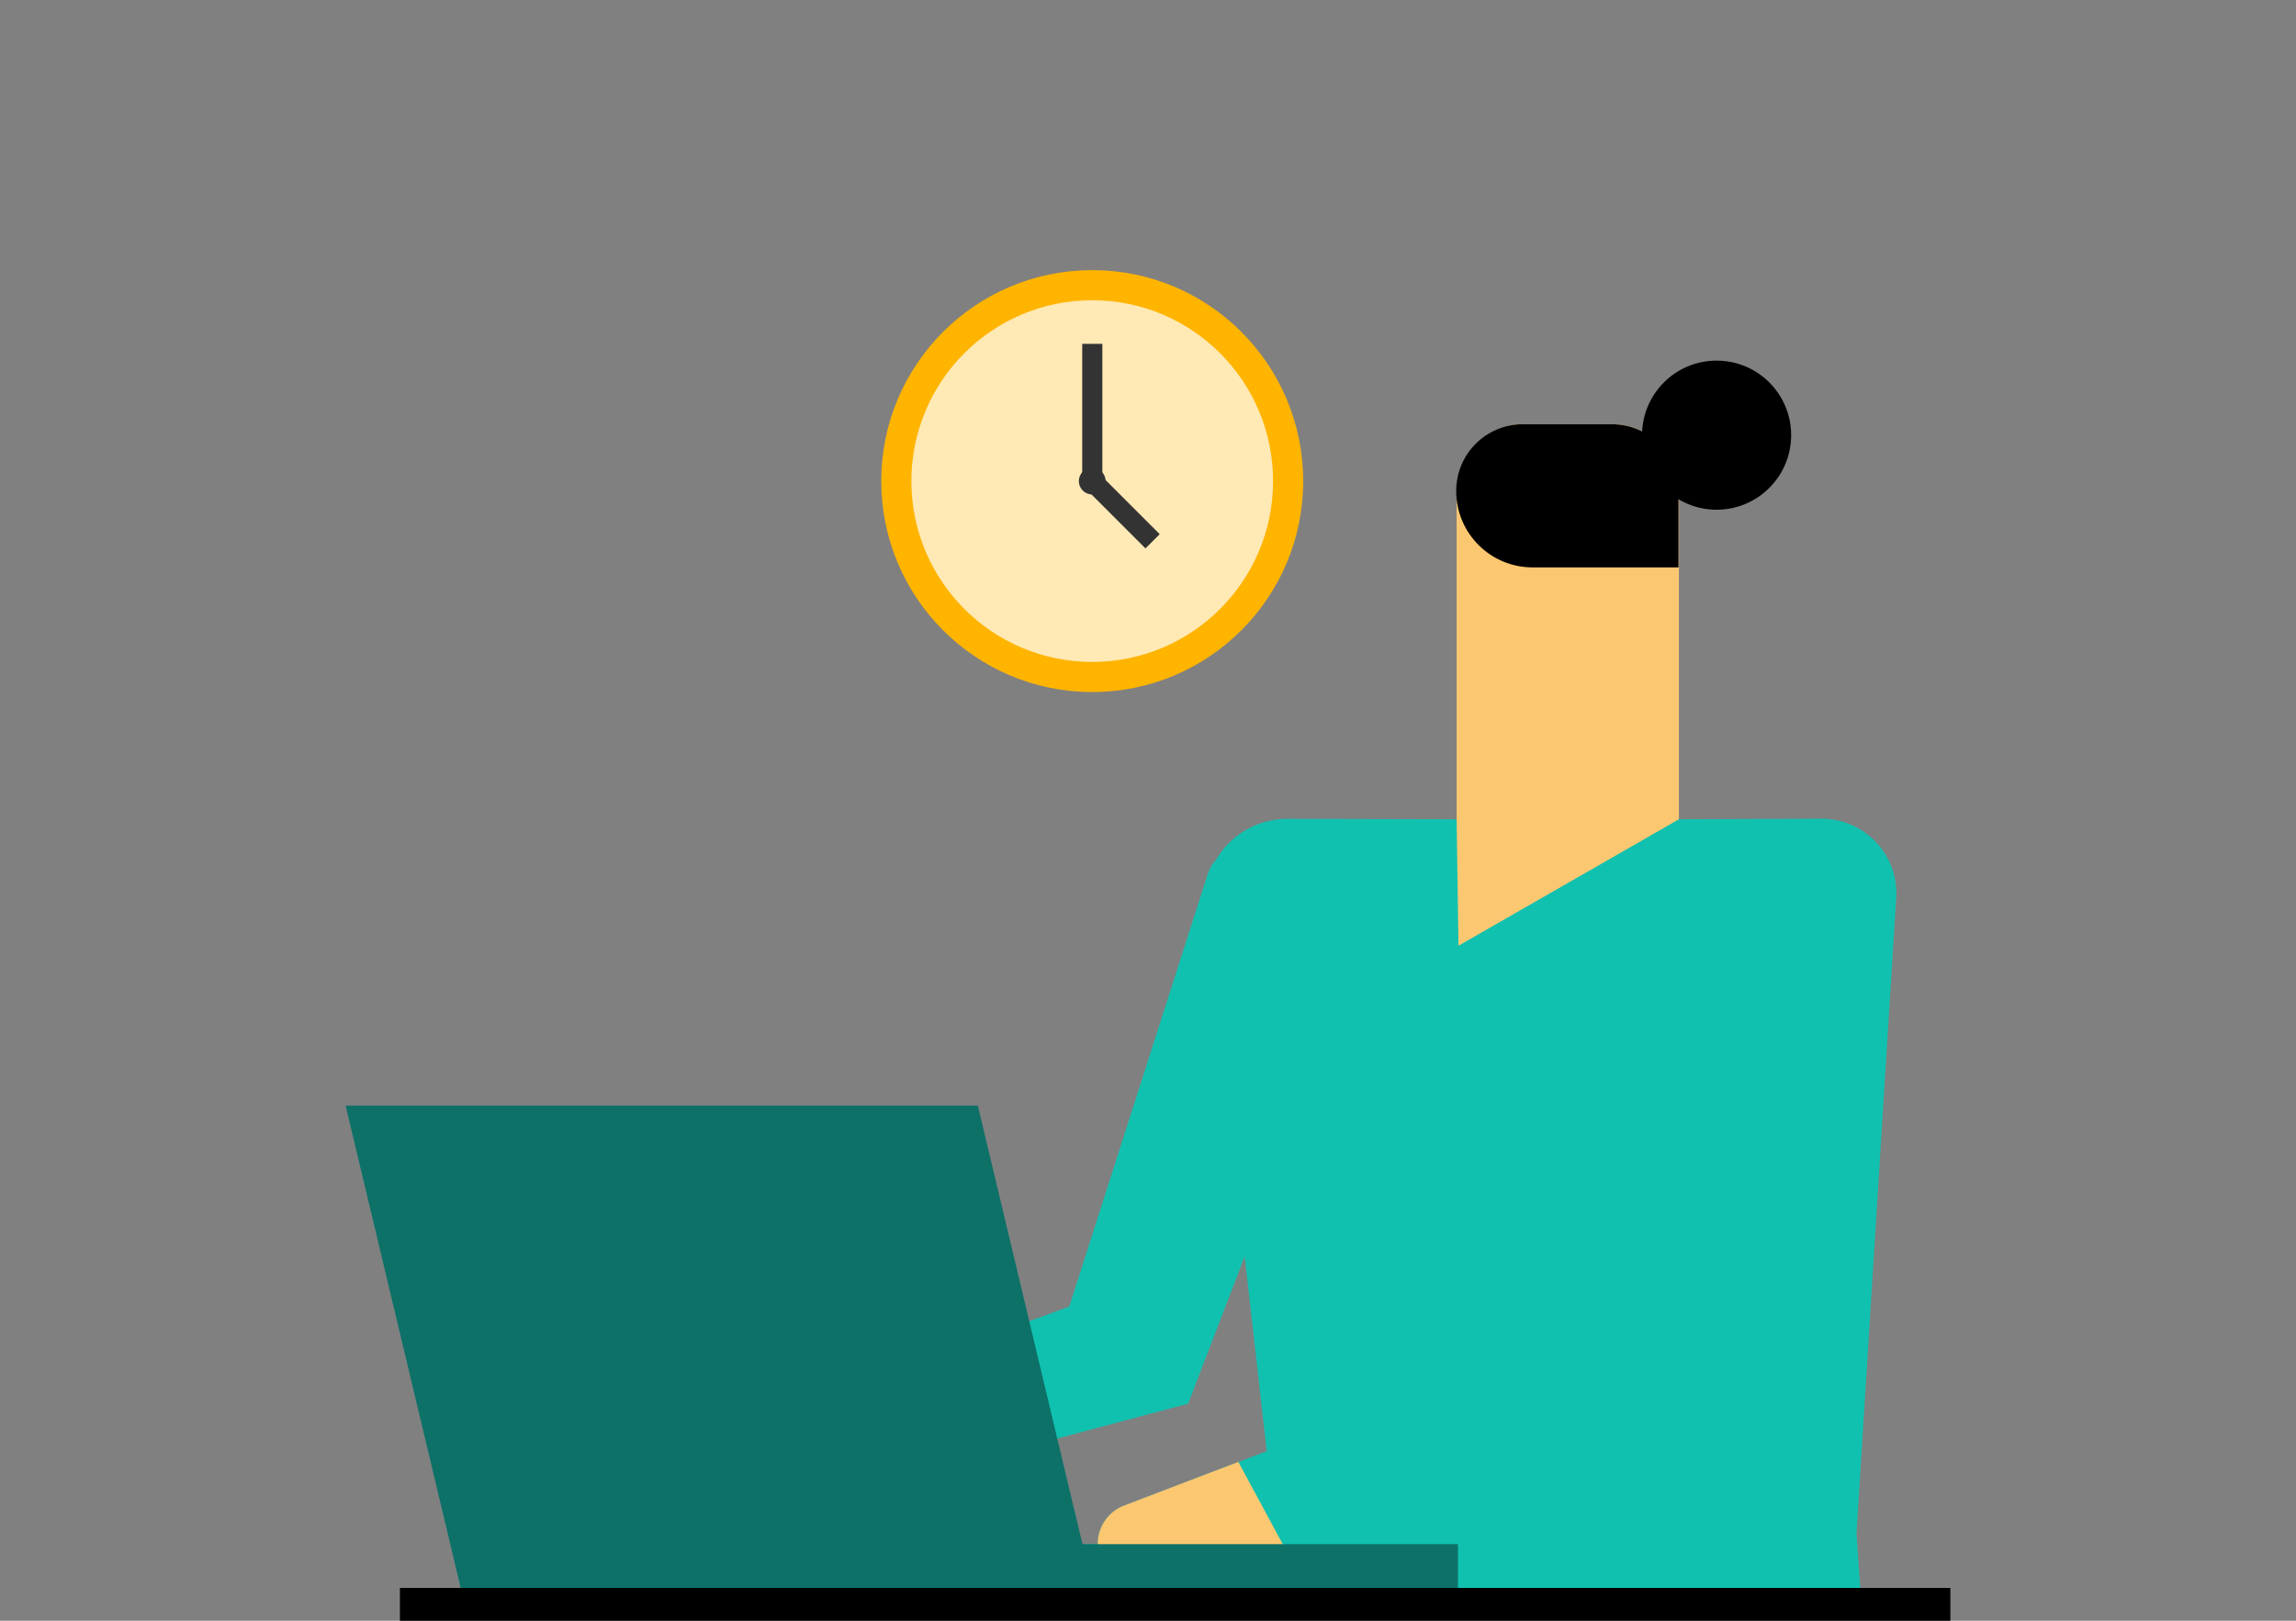
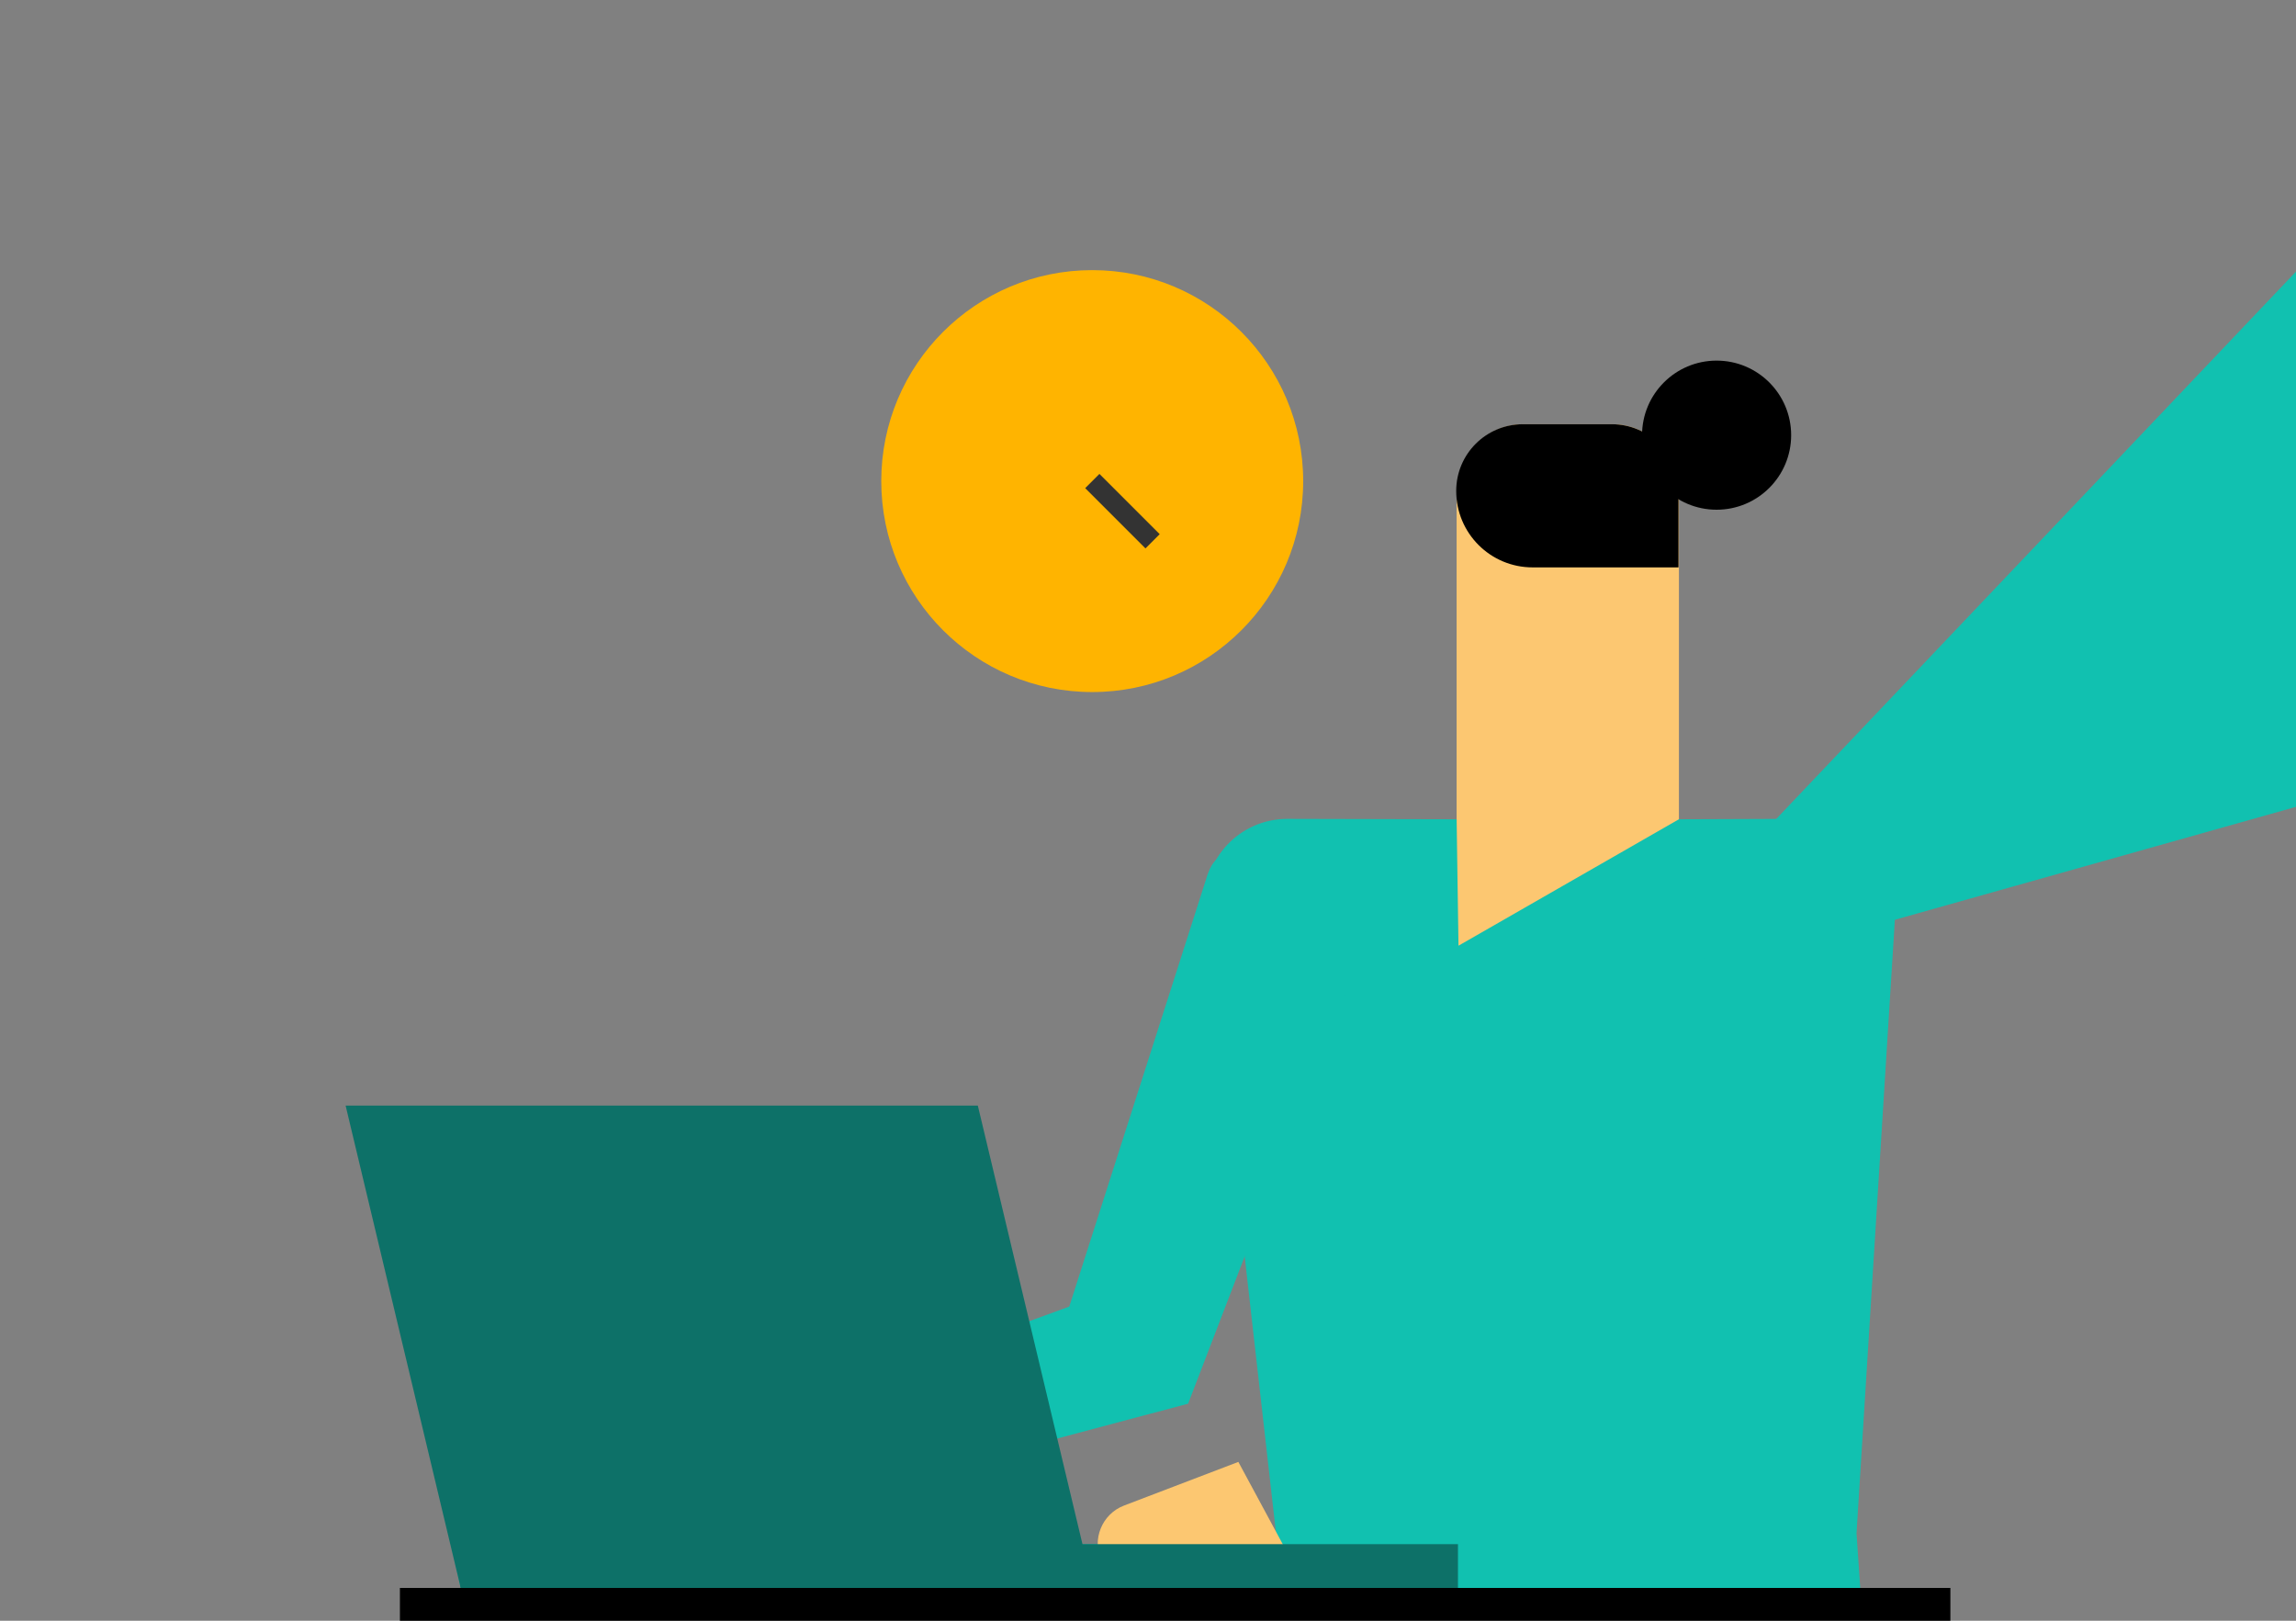
<svg xmlns="http://www.w3.org/2000/svg" id="Arbeidstid" viewBox="0 0 170 120">
  <rect x="0" y="0" width="170" height="120" fill="#808080" stroke="none" />
  <defs>
    <style>.cls-1{fill:#333;}.cls-1,.cls-2,.cls-3,.cls-4,.cls-5,.cls-6,.cls-7{stroke-width:0px;}.cls-2{fill:#ffb400;}.cls-3{fill:#ffe9b4;}.cls-4{fill:#11c1b0;}.cls-5{fill:#000;}.cls-6{fill:#fcc771;}.cls-7{fill:#0d7168;}</style>
  </defs>
  <path class="cls-6" d="M124.31,71.26h-16.46v-34.75c0-2.82,2.21-5.1,4.94-5.1h6.58c2.73,0,4.94,2.28,4.94,5.1v34.75Z" />
  <path class="cls-5" d="M119.34,31.41h-6.58c-2.73,0-4.94,2.21-4.94,4.94h0c0,3.13,2.53,5.66,5.66,5.66h10.8s0-5.66,0-5.66c0-2.73-2.21-4.94-4.94-4.94Z" />
  <path class="cls-4" d="M137.74,117.63l-.28-4.1,2.94-47.04c.2-3.19-2.34-5.88-5.54-5.87l-10.55.04-16.32,9.36-.14-9.36-12.53-.03c-3.51,0-6.3,2.94-6.1,6.44l5.74,50.7.8-.03,41.98-.11Z" />
  <polyline class="cls-4" points="34.1 117.52 33.39 114.33 107.95 114.33" />
  <path class="cls-4" d="M95.85,65.19h0c-3.51-1.06-5.55-3.59-6.56-.06l-10.12,31.61-34.48,12.6c-1.61.59-2.39,2.43-1.68,3.99h0c.59,1.32,2.06,2.02,3.46,1.64l41.5-11.04,12.8-33.32c1.25-3.54-1.32-4.35-4.91-5.43Z" />
-   <path class="cls-4" d="M126.79,65.61l-8.35,32.42-35.21,13.45c-1.65.63-2.41,2.53-1.67,4.12h0c.63,1.35,2.14,2.04,3.57,1.64l42.44-11.95,12.12-35.76-12.9-3.92Z" />
+   <path class="cls-4" d="M126.79,65.61c-1.65.63-2.41,2.53-1.67,4.12h0c.63,1.35,2.14,2.04,3.57,1.64l42.44-11.95,12.12-35.76-12.9-3.92Z" />
  <path class="cls-6" d="M91.69,108.24l-8.46,3.23c-1.65.63-2.41,2.53-1.67,4.12h0c.63,1.35,2.14,2.04,3.57,1.64l9.91-2.78-3.35-6.21Z" />
  <rect class="cls-7" x="34.1" y="114.33" width="73.85" height="3.45" />
  <polygon class="cls-7" points="80.91 117.52 34.1 117.52 25.59 81.86 72.4 81.86 80.91 117.52" />
  <rect class="cls-5" x="29.61" y="117.57" width="114.8" height="2.43" />
  <circle class="cls-2" cx="80.87" cy="35.62" r="15.62" />
-   <circle class="cls-3" cx="80.87" cy="35.62" r="13.39" />
-   <circle class="cls-1" cx="80.87" cy="35.62" r=".99" />
-   <rect class="cls-1" x="80.13" y="25.46" width="1.49" height="10.17" />
  <rect class="cls-1" x="82.36" y="34.7" width="1.49" height="6.31" transform="translate(168.64 5.85) rotate(135)" />
  <circle class="cls-5" cx="127.1" cy="32.22" r="5.52" />
</svg>